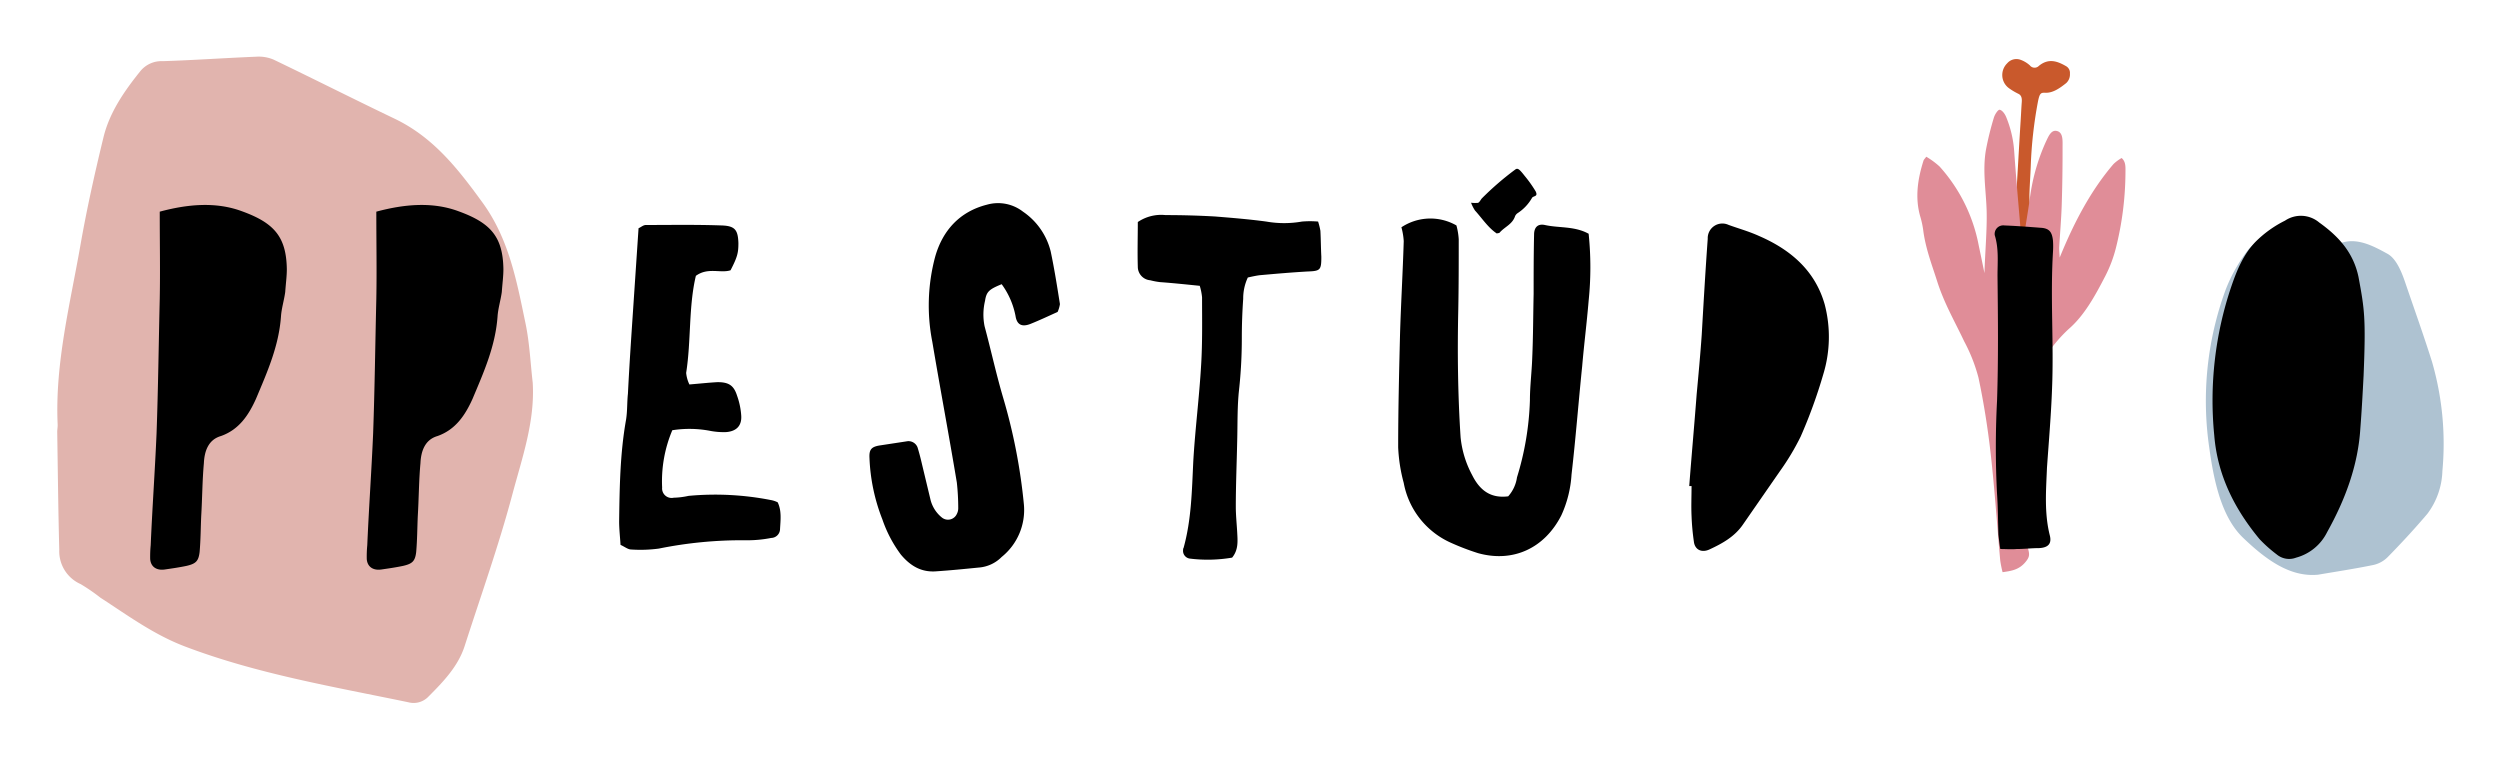
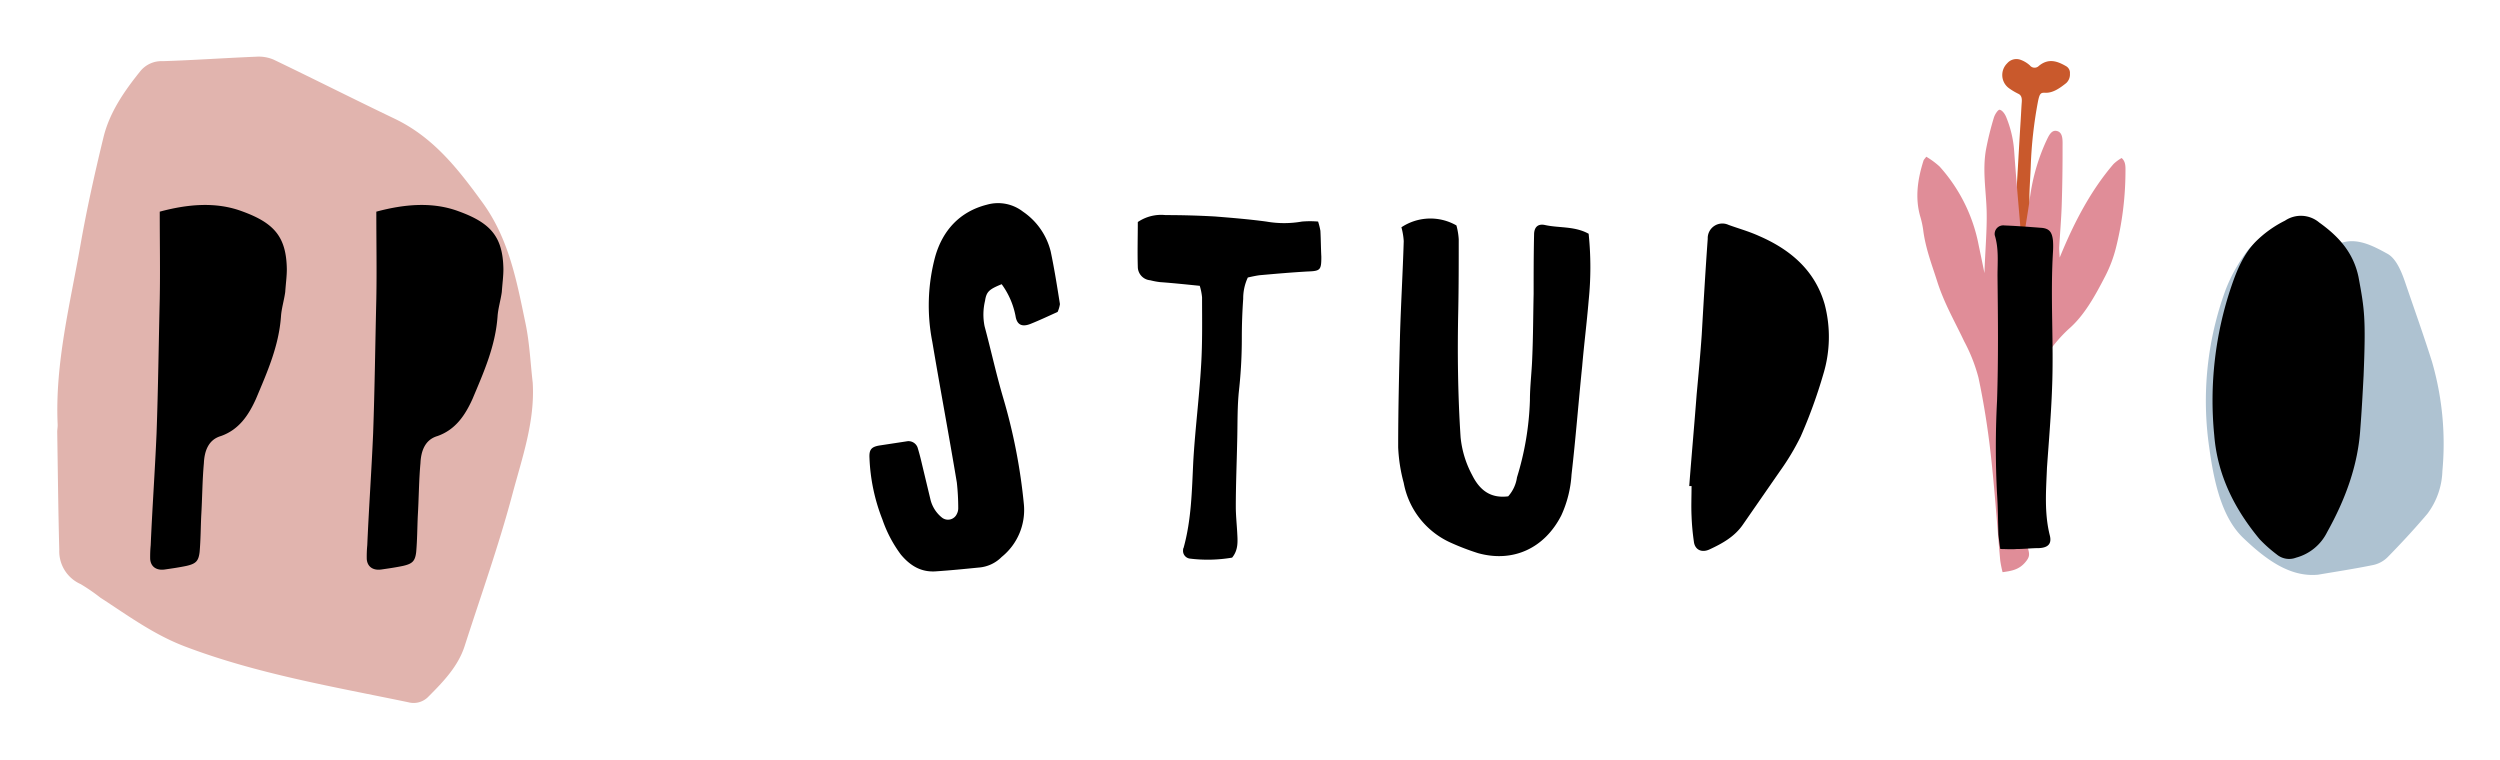
<svg xmlns="http://www.w3.org/2000/svg" id="Camada_1" data-name="Camada 1" viewBox="0 0 496.955 151.092">
  <defs>
    <style>.cls-1{fill:#e1b4ae;}.cls-2{fill:#aec2d1;}.cls-3{fill:#c9592c;}.cls-4{fill:#e08d98;}</style>
  </defs>
  <title>ppestudio_logo_horizontal</title>
  <path class="cls-1" d="M105.894,76.064c.469,7.75-2.128,15.014-4.059,22.263-2.698,10.134-6.246,20.065-9.464,30.073-1.3,4.044-4.217,7.084-7.191,10.059a4.068,4.068,0,0,1-4.01,1.139c-14.954-3.108-30.044-5.64-44.378-11.081C30.547,126.147,25.378,122.32,19.947,118.8a36.854,36.854,0,0,0-3.921-2.693,7.137,7.137,0,0,1-4.244-6.825c-.204-7.787-.284-15.576-.405-23.365-.008-.51.105-1.024.083-1.533-.544-12.131,2.465-23.864,4.537-35.689,1.256-7.17,2.847-14.295,4.567-21.379,1.198-4.935,4.089-9.142,7.307-13.139a5.416,5.416,0,0,1,4.487-2.019c6.186-.196,12.362-.634,18.547-.886a7.607,7.607,0,0,1,3.456.567c8.053,3.865,16.019,7.894,24.075,11.752C86.212,27.314,91.087,33.644,95.88,40.216c5.326,7.302,6.84,15.726,8.588,24.09C105.273,68.163,105.438,72.141,105.894,76.064Z" />
  <path class="cls-2" d="M465.025,48.422c-4.173,1.686-8.235.881-12.272-.562q-3.63-1.298-6.249,2.309a31.769,31.769,0,0,0-4.086,7.423,64.097,64.097,0,0,0-3.25,31.441c.976,7.174,2.606,13.937,6.741,17.891,4.548,4.349,9.341,7.854,14.897,7.314,3.635-.623,7.275-1.171,10.9-1.916a5.752,5.752,0,0,0,2.921-1.577c2.684-2.732,5.325-5.59,7.888-8.606a14.873,14.873,0,0,0,2.988-8.507A58.564,58.564,0,0,0,483.44,71.911c-1.689-5.363-3.564-10.575-5.36-15.85-.822-2.416-1.874-4.716-3.481-5.606C471.517,48.746,468.286,47.105,465.025,48.422Z" />
  <path d="M99.75,58.035c-.21,1.585-.74,3.276-.844,4.861-.423,5.92-2.748,11.101-4.97,16.385-1.478,3.276-3.382,6.131-6.975,7.399-2.536.74-3.276,3.066-3.382,5.391-.317,3.489-.317,6.978-.527,10.464-.106,2.325-.106,4.757-.319,7.188-.21,1.798-.738,2.325-2.536,2.749-1.481.317-2.959.527-4.44.74-1.585.21-2.748-.53-2.853-2.115a24.26,24.26,0,0,1,.104-2.748c.317-7.399.847-14.798,1.164-22.196.317-8.88.423-17.863.634-26.742.106-5.602,0-11.205,0-17.336,5.497-1.48,11.098-2.008,16.278-.105,6.448,2.325,8.88,5.074,8.984,11.522C100.067,54.969,99.857,56.45,99.75,58.035Z" />
  <path d="M56.699,58.035c-.21,1.585-.74,3.276-.844,4.861-.423,5.92-2.749,11.101-4.97,16.385-1.478,3.276-3.382,6.131-6.975,7.399-2.536.74-3.276,3.066-3.382,5.391-.317,3.489-.317,6.978-.527,10.464-.106,2.325-.106,4.757-.319,7.188-.21,1.798-.738,2.325-2.536,2.749-1.481.317-2.959.527-4.44.74-1.585.21-2.748-.53-2.853-2.115a24.26,24.26,0,0,1,.104-2.748c.317-7.399.847-14.798,1.164-22.196.317-8.88.423-17.863.634-26.742.106-5.602,0-11.205,0-17.336,5.497-1.48,11.098-2.008,16.278-.105,6.448,2.325,8.88,5.074,8.983,11.522C57.016,54.969,56.805,56.45,56.699,58.035Z" />
-   <path d="M155.052,105.28a1.791,1.791,0,0,1-1.746,1.653,24.485,24.485,0,0,1-5.147.461,83.126,83.126,0,0,0-17.182,1.653,27.419,27.419,0,0,1-5.515.183c-.641,0-1.285-.551-2.112-.917-.092-1.563-.276-3.126-.276-4.686.09-6.8.183-13.51,1.378-20.218.276-1.746.183-3.492.368-5.145.276-5.513.641-10.935,1.01-16.448l1.102-16.448c.461-.184.919-.644,1.47-.644,5.054,0,10.016-.091,15.071.092,2.665.091,3.216.918,3.309,3.492,0,1.93-.183,2.756-1.563,5.421-2.021.643-4.501-.644-6.891,1.102-1.47,6.158-.919,12.865-1.931,19.297a6.785,6.785,0,0,0,.644,2.297c2.206-.183,3.86-.368,5.606-.459,2.206,0,3.216.642,3.86,2.665a14.56,14.56,0,0,1,.827,3.858c.183,2.023-.827,3.216-2.94,3.401a14.168,14.168,0,0,1-3.399-.276,21.898,21.898,0,0,0-7.351-.092,26.047,26.047,0,0,0-2.023,11.394,1.89,1.89,0,0,0,2.299,2.021,15.207,15.207,0,0,0,2.941-.366,57.4,57.4,0,0,1,16.356.827,4.846,4.846,0,0,1,1.378.459C155.42,101.604,155.143,103.442,155.052,105.28Z" />
  <path d="M210.234,62.008c-1.836.827-3.582,1.655-5.42,2.389-1.655.644-2.665.183-2.941-1.563a15.71,15.71,0,0,0-2.757-6.34c-2.48,1.01-3.033,1.47-3.309,3.309a11.701,11.701,0,0,0-.09,5.052c1.285,4.779,2.297,9.465,3.675,14.151a112.677,112.677,0,0,1,4.135,21.227,11.976,11.976,0,0,1-4.411,10.477,7.145,7.145,0,0,1-4.594,2.112c-2.757.276-5.513.551-8.271.736-3.033.276-5.237-1.012-7.168-3.308a25.463,25.463,0,0,1-3.675-6.983,37.225,37.225,0,0,1-2.572-12.223c-.093-1.653.366-2.204,1.929-2.48l5.422-.827a1.931,1.931,0,0,1,2.204,1.195c.368,1.195.644,2.297.919,3.491l1.653,6.891A6.572,6.572,0,0,0,187.261,102.9a1.928,1.928,0,0,0,2.941-.734,2.44,2.44,0,0,0,.278-1.104,46.673,46.673,0,0,0-.278-5.145c-1.561-9.373-3.307-18.655-4.869-27.935a37.47,37.47,0,0,1,.551-16.908c1.47-5.237,4.871-9.006,10.292-10.383a8.076,8.076,0,0,1,7.168,1.378,13.495,13.495,0,0,1,5.513,7.903c.736,3.492,1.287,6.982,1.838,10.474A5.826,5.826,0,0,1,210.234,62.008Z" />
  <path d="M259.9,53.968c-3.216.183-6.342.46-9.465.735-.734.091-1.563.276-2.389.46a9.765,9.765,0,0,0-.919,4.226c-.183,2.572-.276,5.237-.276,7.812A94.638,94.638,0,0,1,246.3,77.492c-.368,3.307-.276,6.8-.368,10.199-.09,4.318-.276,8.729-.276,13.049,0,1.653.185,3.399.276,5.052.092,1.746.276,3.494-1.01,5.054a28.845,28.845,0,0,1-8.454.185,1.553,1.553,0,0,1-1.287-1.746.548.548,0,0,1,.092-.368c1.561-5.606,1.653-11.394,1.929-17.184.368-6.432,1.195-12.772,1.563-19.204.276-4.503.183-9.007.183-13.417a11.358,11.358,0,0,0-.459-2.297c-2.757-.276-5.33-.551-7.902-.735a14.185,14.185,0,0,1-1.931-.367,2.695,2.695,0,0,1-2.48-2.665c-.093-3.032,0-5.973,0-8.913a8.281,8.281,0,0,1,5.513-1.379c3.309,0,6.525.091,9.831.276,3.401.276,6.8.551,10.201,1.011a20.318,20.318,0,0,0,7.076,0,18.695,18.695,0,0,1,3.216,0,13.642,13.642,0,0,1,.459,1.838c.093,1.746.093,3.4.185,5.146C262.658,53.693,262.473,53.876,259.9,53.968Z" />
  <path d="M362.441,74.383a100.094,100.094,0,0,1-4.503,12.403,48.734,48.734,0,0,1-4.135,6.893l-7.259,10.475c-1.653,2.482-4.135,3.86-6.708,5.054-1.563.736-2.94.092-3.126-1.561a47.19,47.19,0,0,1-.459-5.054c-.093-2.021,0-3.952,0-5.974h-.459c.459-6.064,1.01-12.13,1.47-18.194.366-3.952.734-7.902,1.01-11.854.368-6.432.736-12.772,1.195-19.112a2.91,2.91,0,0,1,4.135-2.756c2.021.735,4.043,1.286,6.064,2.205,6.157,2.664,11.12,6.799,13.049,13.599A25.428,25.428,0,0,1,362.441,74.383Z" />
  <path d="M315.792,59.791c-.368,4.411-.919,8.729-1.287,13.047-.736,7.168-1.287,14.336-2.114,21.503a22.771,22.771,0,0,1-2.021,8.087c-3.309,6.525-9.556,9.465-16.541,7.534a48.808,48.808,0,0,1-5.513-2.114,16.27,16.27,0,0,1-9.28-11.852,32.209,32.209,0,0,1-1.104-7.076c0-7.536.185-14.978.368-22.422.183-6.157.551-12.405.736-18.562a13.217,13.217,0,0,0-.461-2.756,10.41,10.41,0,0,1,10.935-.367,13.332,13.332,0,0,1,.459,2.756c0,4.686,0,9.281-.09,13.967-.185,8.453-.092,16.907.459,25.362a19.977,19.977,0,0,0,2.297,7.534c1.47,2.941,3.584,4.686,7.168,4.228a7.162,7.162,0,0,0,1.746-3.769,57.64,57.64,0,0,0,2.572-15.344c0-2.757.368-5.606.461-8.456.183-4.226.183-8.453.276-12.681,0-3.858,0-7.81.09-11.761,0-1.47.736-2.205,2.114-1.93,2.85.644,5.881.184,8.731,1.746A64.698,64.698,0,0,1,315.792,59.791Z" />
-   <path d="M302.885,34.721l.23.289a24.297,24.297,0,0,1,2.136,3.014c.575,1.147-.477.851-.727,1.333a8.782,8.782,0,0,1-2.847,3.012,1.448,1.448,0,0,0-.5.585c-.542,1.657-2.095,2.135-3.094,3.308-.115.091-.344.081-.548.151-1.739-1.162-2.934-3.04-4.334-4.567a7.827,7.827,0,0,1-.781-1.547,6.768,6.768,0,0,0,1.393.025c.32-.162.5-.585.728-.862a58.123,58.123,0,0,1,6.628-5.734C301.647,33.349,301.967,33.566,302.885,34.721Z" />
  <path d="M469.841,74.645c-.183,3.492-.368,6.983-.644,10.477-.459,7.442-3.031,14.242-6.615,20.674a9.689,9.689,0,0,1-6.157,5.054,3.86,3.86,0,0,1-3.86-.644,27.439,27.439,0,0,1-3.401-3.031c-4.962-5.974-8.361-12.681-9.005-20.584a70.595,70.595,0,0,1,3.401-29.683c1.102-3.215,2.387-6.34,4.777-8.82a22.297,22.297,0,0,1,5.881-4.227,5.649,5.649,0,0,1,6.8.368c3.86,2.756,6.8,5.973,7.812,10.843C470.026,61.505,470.302,63.251,469.841,74.645Z" />
  <path class="cls-3" d="M411.464,14.636a1.533,1.533,0,0,0-.723-1.459c-1.74-1.011-3.507-1.67-5.44-.089A1.194,1.194,0,0,1,403.5,13a5.56,5.56,0,0,0-1.94-1.145,2.412,2.412,0,0,0-2.576.739,3.257,3.257,0,0,0-.529,3.955,3.301,3.301,0,0,0,.929,1.011,12.702,12.702,0,0,0,1.84,1.091c.528.256.735.746.668,1.625-.091,1.18-.137,2.361-.212,3.541-.319,4.968-.765,13.477-1.109,18.445-.062.894-.325,5.774.111,6.17.583.53,1.254-2.369,1.923-1.656.386-.527.982-5.569.903-6.297a14.167,14.167,0,0,1-.09-2.012c.064-1.798.184-3.6.257-5.399a85.252,85.252,0,0,1,1.42-12.8c.358-1.843.612-1.853,1.538-1.827,1.432.041,2.783-.877,4.09-1.925A2.326,2.326,0,0,0,411.464,14.636Z" />
  <path class="cls-4" d="M422.505,34.231c.002-.982.098-2.086-.764-2.819a7.978,7.978,0,0,0-1.609,1.191c-4.375,5.093-7.737,11.319-10.702,18.601-.05-1.032-.123-1.559-.093-2.087.155-2.763.404-5.529.493-8.288q.186-5.793.171-11.576c-.003-1.257.15-2.897-1.109-3.211-1.187-.296-1.701,1.096-2.253,2.239A39.474,39.474,0,0,0,403.46,39.74c-.4,2.695-.845,5.381-1.269,8.07a9.025,9.025,0,0,1-.576-2.674c-.427-5.038-.877-10.07-1.235-15.126a21.655,21.655,0,0,0-1.592-6.751c-.268-.655-.799-1.361-1.293-1.441-.316-.051-.958.919-1.15,1.576a59.305,59.305,0,0,0-1.57,6.373c-.722,4.136.027,8.146.135,12.201.096,3.625-.309,8.174-.437,12.321q-.554-2.744-1.134-5.474a32.476,32.476,0,0,0-7.787-15.716,15.919,15.919,0,0,0-2.642-1.945c-.312.427-.486.567-.548.765-1.164,3.666-1.71,7.34-.673,11.039a17.877,17.877,0,0,1,.591,2.643c.458,3.735,1.73,6.961,2.792,10.313,1.385,4.372,3.531,8.039,5.39,11.975a32.983,32.983,0,0,1,2.825,7.189c1.049,4.939,1.853,10.036,2.431,15.174.786,6.993,1.256,14.088,1.888,21.131a21.318,21.318,0,0,0,.47,2.358c1.729-.249,3.254-.455,4.543-2.009.835-1.006.875-1.461.469-2.853a11.989,11.989,0,0,1-.531-2.652c-.186-3.275-.364-6.558-.413-9.855a82.04,82.04,0,0,1,.824-15.821A23.246,23.246,0,0,1,404.31,75.36a28.012,28.012,0,0,1,6.917-9.965c3.078-2.66,5.228-6.56,7.281-10.547a26.263,26.263,0,0,0,2.105-5.592A62.832,62.832,0,0,0,422.505,34.231Z" />
  <path d="M408.097,50.053c-.551,9.096.185,18.103-.183,27.107-.185,5.237-.644,10.567-1.012,15.805-.183,4.503-.551,9.007.551,13.417.461,1.746-.366,2.48-2.112,2.572-1.47,0-2.94.183-4.503.183-1.012.093-2.021,0-3.216,0-.185-1.102-.276-2.021-.368-2.848-.092-2.665-.092-5.423-.276-8.087a178.502,178.502,0,0,1,0-18.56c.276-8.27.183-16.541.092-24.811,0-2.756.276-5.421-.551-8.086a1.705,1.705,0,0,1,1.929-1.93c2.389.092,4.779.277,7.168.46,1.746.092,2.297.828,2.48,2.573A17.526,17.526,0,0,1,408.097,50.053Z" />
</svg>